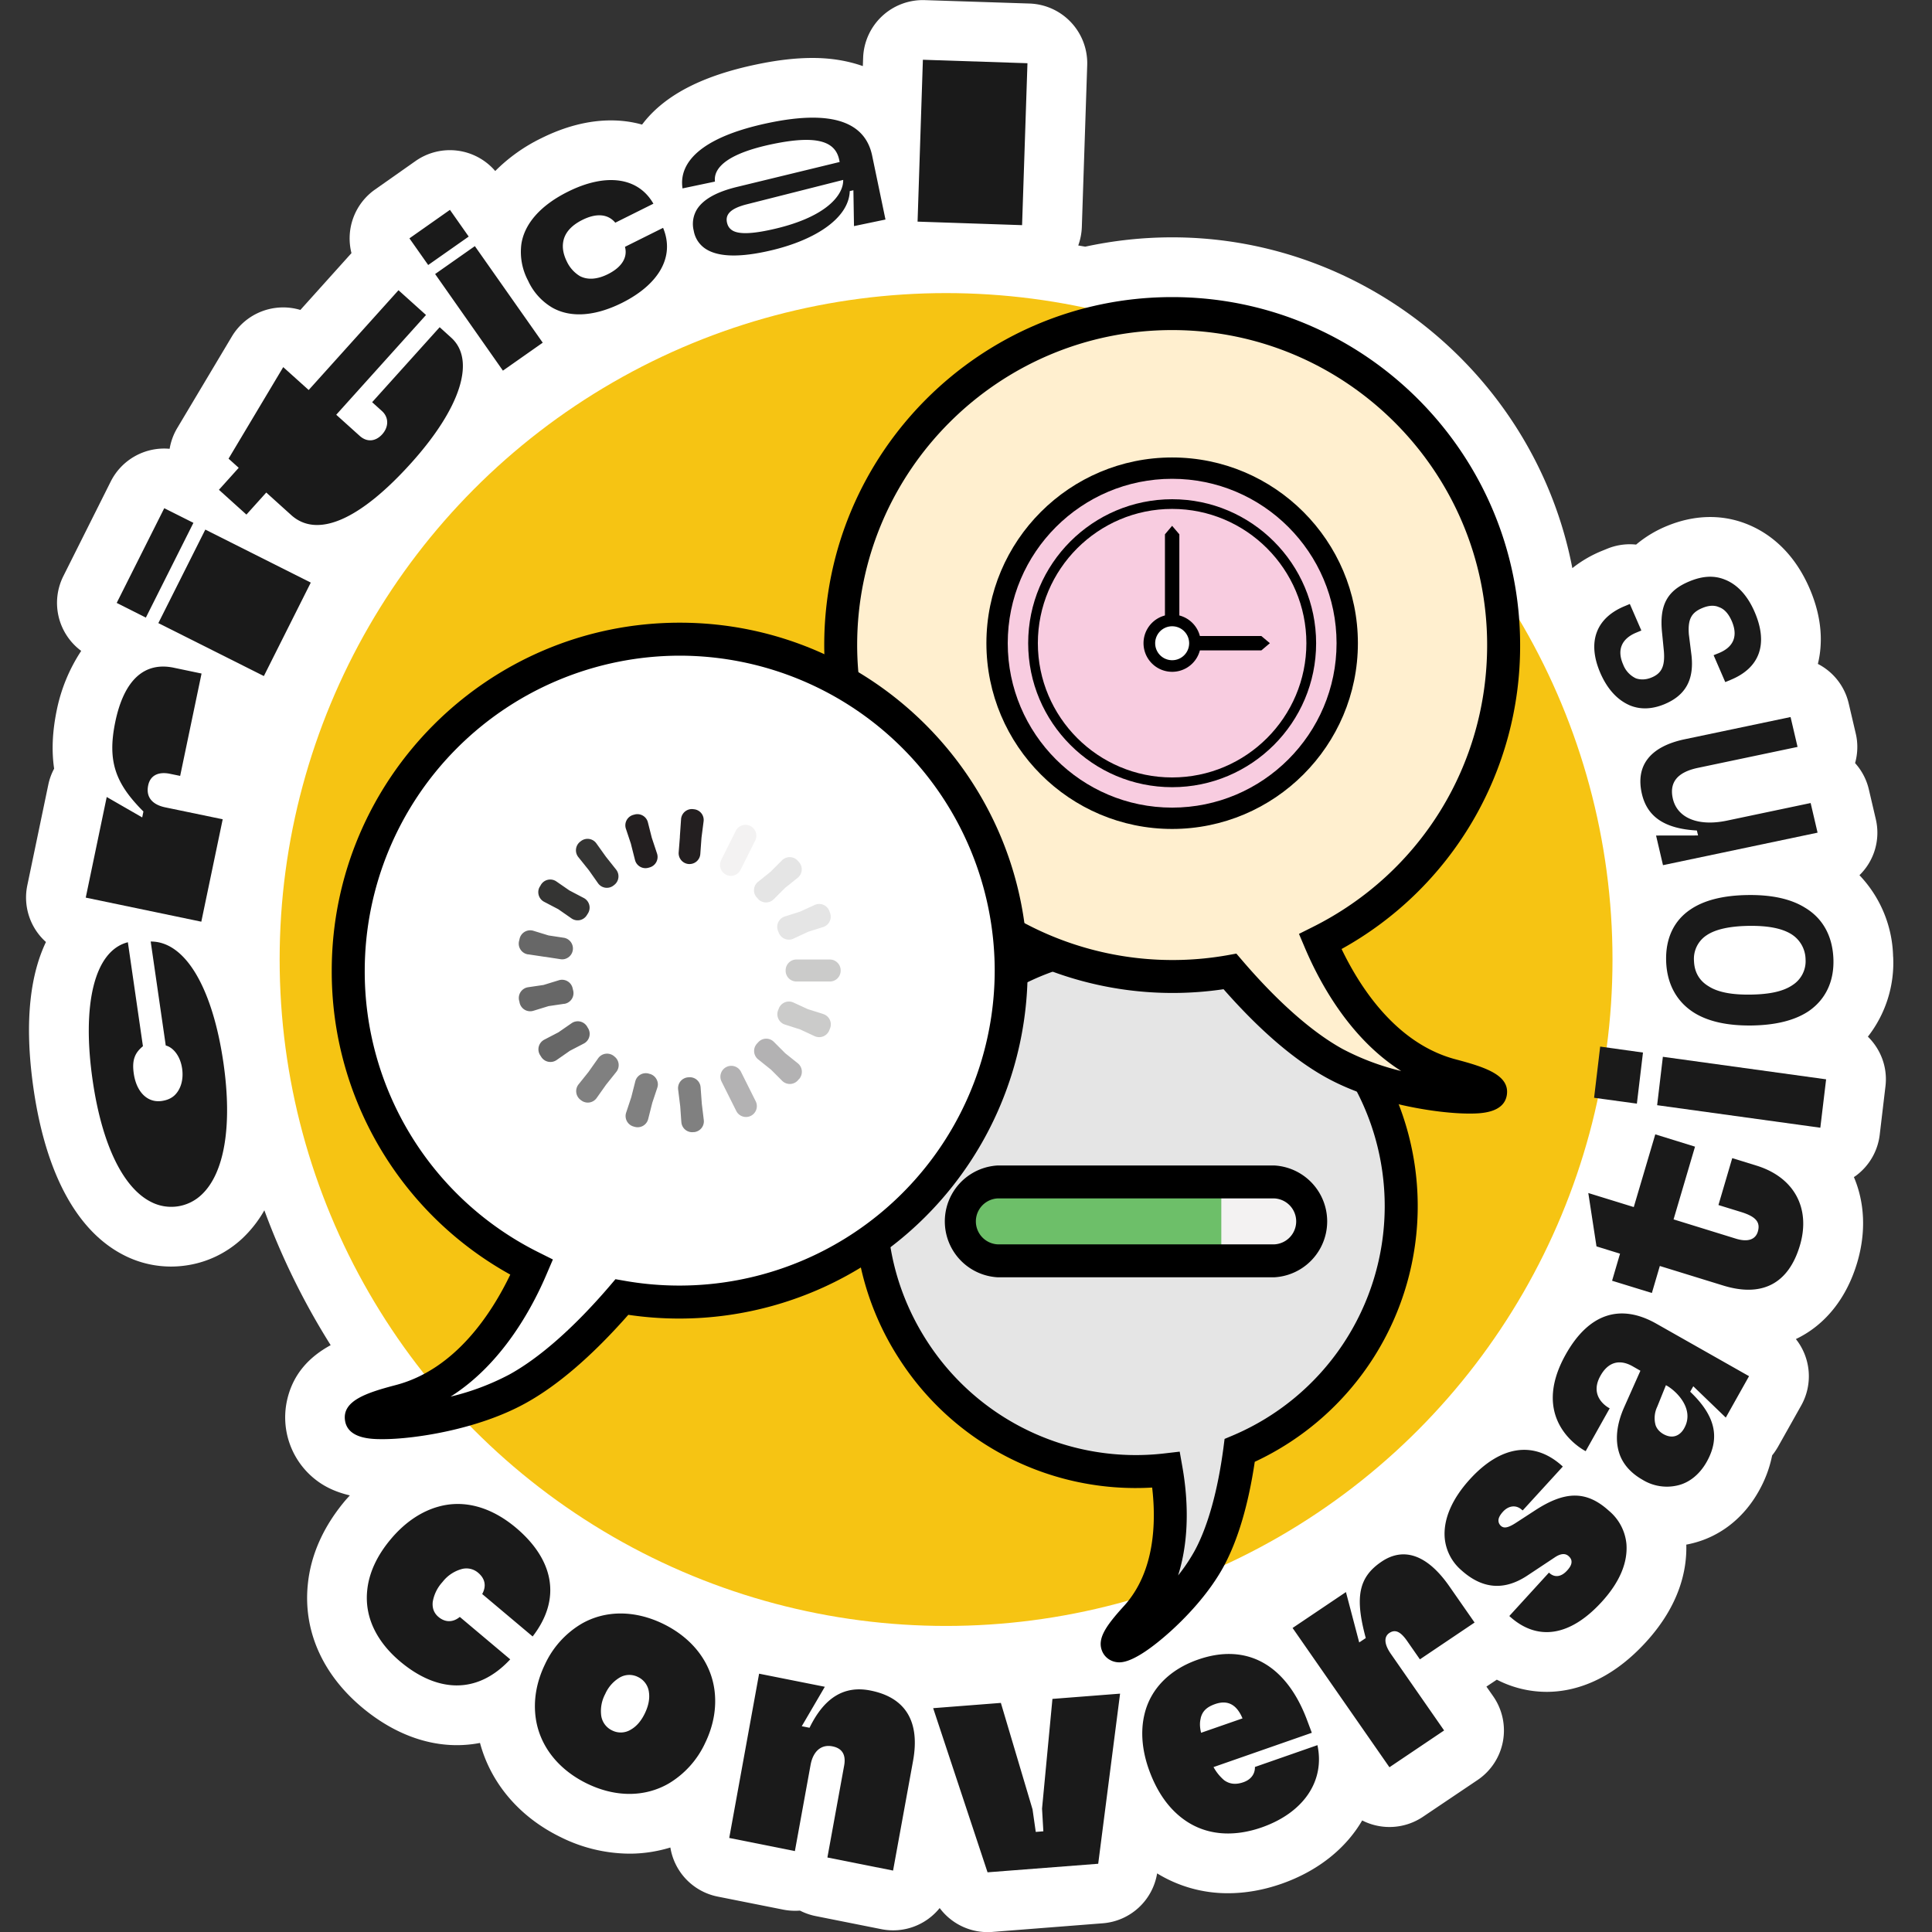
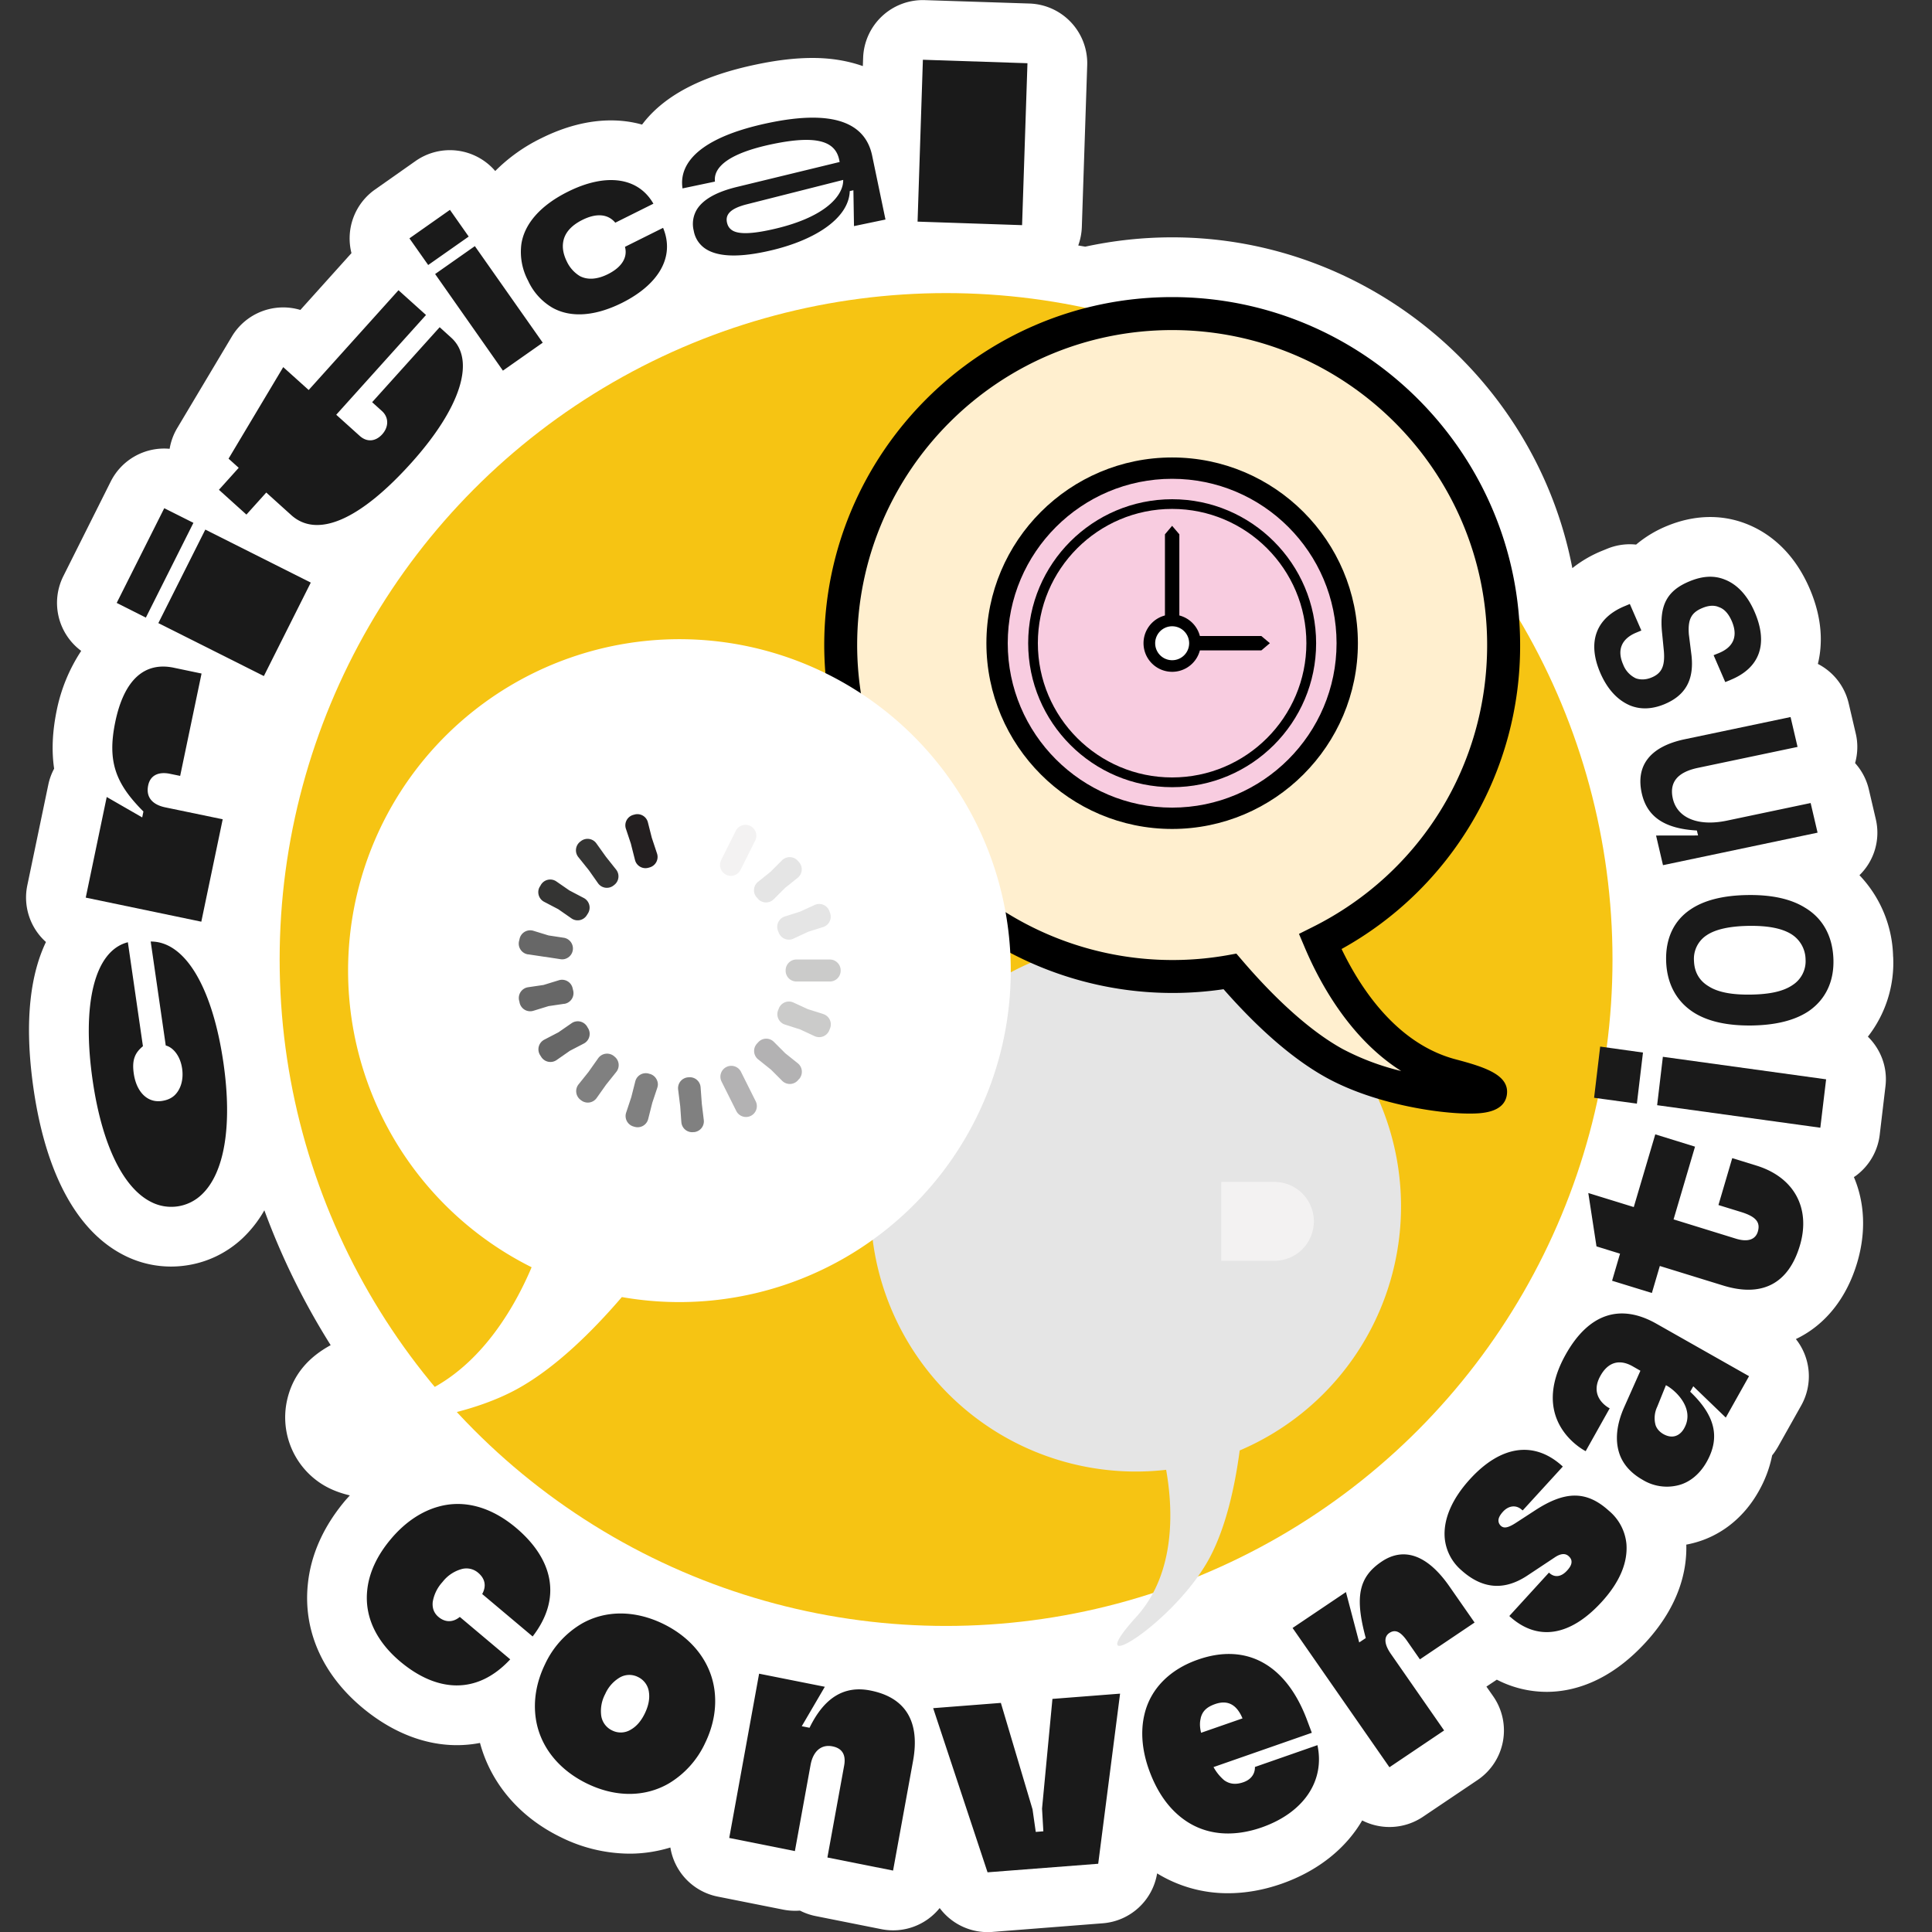
<svg xmlns="http://www.w3.org/2000/svg" width="323.33" height="323.34" viewBox="0 0 323.33 323.34">
  <rect x="0" y="0" width="323.33" height="323.34" fill="#333333" stroke="none" />
  <path fill="#FFF" d="M52.02 97.5l-7.86 15.65-17.65-8.87 7.86-15.64z" />
-   <path fill="#FFF" d="M44.16 123.14a9.99 9.99 0 01-4.5-1.06l-17.64-8.87a10 10 0 01-4.45-13.42l7.86-15.64a10 10 0 0113.42-4.45l17.65 8.86A10 10 0 0160.95 102l-7.86 15.64a10 10 0 01-8.93 5.51zM90.82 57.34l-6.65 4.68L72.8 45.86l6.65-4.68z" />
+   <path fill="#FFF" d="M44.16 123.14a9.99 9.99 0 01-4.5-1.06l-17.64-8.87a10 10 0 01-4.45-13.42a10 10 0 0113.42-4.45l17.65 8.86A10 10 0 0160.95 102l-7.86 15.64a10 10 0 01-8.93 5.51zM90.82 57.34l-6.65 4.68L72.8 45.86l6.65-4.68z" />
  <path fill="#FFF" d="M84.18 72.02a9.99 9.99 0 01-8.2-4.25L64.64 51.61a10 10 0 012.43-13.93l6.65-4.67a10 10 0 0113.94 2.43L99 51.6a10 10 0 01-2.43 13.93l-6.65 4.67a9.95 9.95 0 01-5.74 1.82z" />
  <path fill="#FFF" d="M316.82 160.1a20.39 20.39 0 00-5.63-13.63 9.92 9.92 0 002.73-9.4l-1.16-4.96a9.95 9.95 0 00-2.3-4.4c.45-1.62.5-3.33.1-4.99l-1.17-5a9.98 9.98 0 00-5.16-6.61c.77-3.13.86-7.43-1.4-12.66-2.88-6.64-7.36-9.54-10.62-10.8-4.11-1.6-8.67-1.5-13.2.36a19.46 19.46 0 00-5.2 3.13 9.96 9.96 0 00-4.83.69l-.81.33a20.17 20.17 0 00-5.03 2.92c-6.08-31.6-34.11-55.36-66.98-55.36-4.9 0-9.77.53-14.54 1.56l-1.17-.2c.35-.97.56-2 .6-3.08l.9-27.1A10 10 0 00172.27.59l-17.5-.57a10 10 0 00-10.32 9.66l-.05 1.38c-2.5-.88-5.3-1.36-8.4-1.36-2.83 0-5.9.35-9.38 1.08-8.93 1.86-15.07 5-18.77 9.56l-.4.51c-1.64-.46-3.38-.7-5.2-.7-3.75 0-7.67 1-11.64 2.97a28.42 28.42 0 00-7.73 5.5 10 10 0 00-13.34-1.67l-6.78 4.77a10 10 0 00-3.94 10.64l-8.55 9.51a10.01 10.01 0 00-11.47 4.45l-9.14 15.32a9.98 9.98 0 00-1.27 3.47 10 10 0 00-9.85 5.46L10.6 96.42a10 10 0 002.99 12.51 28.22 28.22 0 00-4.07 9.81c-.75 3.6-.91 6.86-.46 9.9a9.96 9.96 0 00-.98 2.7l-3.51 16.83a9.99 9.99 0 003.12 9.48c-2.45 5.13-3.76 12.86-2.08 24.55 2.08 14.36 7.37 24.02 15.3 27.95a17.29 17.29 0 0010.23 1.63c3.5-.5 6.74-2.05 9.35-4.46a20 20 0 003.75-4.77c2.89 7.86 6.6 15.42 11.1 22.57-3.43 1.87-6.48 4.8-7.4 9.72a13.22 13.22 0 005.25 13.07c1.51 1.1 3.3 1.87 5.36 2.35l-.67.74c-3.73 4.4-5.88 9.18-6.37 14.2-.77 7.68 2.44 14.96 9.04 20.51 4.94 4.15 10.44 6.35 15.9 6.35 1.16 0 2.47-.1 3.88-.37 1.8 6.7 6.54 12.33 13.37 15.7a26.15 26.15 0 0011.66 2.83c2.33 0 4.63-.36 6.83-1.03a10 10 0 007.9 8.21l11 2.19c.93.18 1.86.23 2.79.16.82.42 1.7.73 2.65.92l10.99 2.19a10 10 0 009.74-3.54 10 10 0 008.79 4l18.52-1.45a10 10 0 009.08-8.35 22.52 22.52 0 0011.88 3.32c2.92 0 5.92-.53 8.91-1.57 6.15-2.15 10.8-5.93 13.53-10.61a10.04 10.04 0 0010.15-.6l9.15-6.16a10 10 0 002.63-14.01l-1.14-1.63 1.74-1.16a18.18 18.18 0 008.35 2.04c4.1 0 10.3-1.44 16.57-8.29 5.73-6.25 6.91-12.2 6.79-16.35.26-.05.53-.1.8-.17 4.75-1.1 8.78-4.21 11.34-8.8a20.13 20.13 0 002.23-5.97c.36-.44.68-.92.97-1.42l3.9-6.94a10 10 0 00-.9-11.1c4.83-2.3 8.48-6.75 10.28-12.86 1.5-5.12 1.22-10.04-.57-14.25.17-.11.34-.22.5-.35a10 10 0 003.82-6.73l.96-8.1c.39-3.2-.8-6.22-2.94-8.32a20.07 20.07 0 004.23-13.39z" />
  <g>
    <circle cx="158.33" cy="160.58" r="111.53" fill="#F6C413" />
    <path fill="#1A1A1A" d="M33.7 199.97a7.36 7.36 0 01-8.36 1.21c-4.72-2.33-8.28-9.6-9.84-20.41-1.8-12.46.2-21.63 5.9-23.08l2.52 17.4c-1.33 1.1-1.87 2.27-1.53 4.6.3 2.04 1.22 3.58 2.57 4.25.67.33 1.4.43 2.2.3s1.46-.4 2.02-.9c1.1-1.03 1.56-2.7 1.3-4.5-.3-2.15-1.53-3.57-2.74-3.87l-2.52-17.4c5.9-.03 10.39 7.97 12.18 20.35 1.51 10.5.16 18.48-3.7 22.05zM33.69 154.25l-19.34-4.03 3.51-16.84 5.94 3.42.2-.99c-4.64-4.65-6.09-8.35-4.7-15.03 1.46-6.97 4.84-10.07 9.8-9.03l4.63.97-3.58 17.13-1.7-.35c-1.94-.4-3.3.26-3.65 1.93-.43 2.05.79 3.25 2.83 3.68l9.64 2-3.58 17.14zM24.41 103.36l-4.88-2.46 7.96-15.85 4.88 2.45-7.96 15.86zm19.75 9.78l-17.66-8.86 7.86-15.65 17.65 8.87-7.85 15.64zM71.3 52.71l-15.03 16.7 3.92 3.53c1.2 1.09 2.65.98 3.77-.25 1.14-1.27 1.11-2.86-.04-3.9l-1.64-1.48 11.3-12.55 1.92 1.74c4.15 3.73 1.64 11.73-6.68 20.98-8.63 9.59-15.73 12.62-20.06 8.74l-4.2-3.79-3.32 3.69-4.6-4.15 3.31-3.68-1.7-1.53 9.15-15.32 4.26 3.83 15.03-16.7 4.6 4.14zM71.66 44.35l-3.14-4.46 6.78-4.77 3.14 4.47-6.78 4.76zm12.5 17.67L72.82 45.86l6.65-4.67 11.36 16.16-6.65 4.67zM92.49 51.52a10.07 10.07 0 01-4.11-4.54 10.25 10.25 0 01-1.13-6.1c.5-3.44 3.24-6.54 7.82-8.81 6.2-3.09 11.68-2.52 14.28 2.02l-6.38 3.18c-1.2-1.44-3.11-1.66-5.5-.47-1.95.97-3 2.26-3.22 3.72-.16.99.03 2.06.61 3.24a5.65 5.65 0 002.16 2.43c1.25.68 2.9.6 4.7-.3 2.36-1.17 3.35-2.83 2.87-4.58l6.38-3.18c2.03 4.88-.77 9.51-6.9 12.57-4.52 2.24-8.54 2.5-11.58.82zM145.96 26.05l2.23 10.69-5.27 1.1-.1-6-.61.14c-.14 4.65-6.1 8.47-14.18 10.15-4.89 1.03-8.08.74-9.95-.49a4.52 4.52 0 01-1.98-3.03 4.68 4.68 0 01.58-3.64c1.05-1.6 3.2-2.85 6.67-3.69l17.17-4.17-.08-.38c-.67-3.23-4.02-4.1-11.15-2.62-9.9 2.06-9.73 5.31-9.64 6.28l-5.43 1.14c-.22-1.66-.83-7.78 14.45-10.97 10.88-2.27 16.15.03 17.29 5.49zm-4.85 4.06l-16.2 4.1c-1.46.38-2.54.88-3.02 1.61-.27.41-.34.86-.23 1.4.12.56.37.99.87 1.32.92.6 2.8.68 6.13-.02 9.67-2.02 12.53-5.94 12.45-8.41zM153.56 37.1l.89-27.1 17.5.58-.9 27.1-17.5-.59z" />
    <g>
      <path fill="#1A1A1A" d="M61.45 266.2c.28-2.9 1.6-5.85 4.04-8.72 2.4-2.83 5.16-4.59 7.9-5.34 4.33-1.21 8.85.09 12.95 3.53 6.1 5.13 7.85 11.67 2.8 18.2l-8.44-7.1c.75-1.37.46-2.61-.69-3.57a3.02 3.02 0 00-2.88-.57 6.1 6.1 0 00-3.07 2.12 6.5 6.5 0 00-1.64 3.34c-.11 1.04.22 1.89.96 2.51 1.1.93 2.41.96 3.57 0l8.44 7.1c-5.62 6.05-12.35 5.46-18.42.36-3.97-3.35-5.96-7.45-5.52-11.85zM89.65 287.47c-.39-2.87.09-5.92 1.57-8.97a15.43 15.43 0 016.08-6.74c3.98-2.3 8.94-2.34 13.79.05 4.84 2.4 7.84 6.38 8.47 10.96.39 2.87-.09 5.93-1.57 8.97a15.43 15.43 0 01-6.08 6.74c-3.98 2.3-8.94 2.35-13.79-.05-4.84-2.4-7.84-6.38-8.47-10.96zm15.94 1.98c.91-.52 1.7-1.41 2.32-2.69s.84-2.45.7-3.5a3.24 3.24 0 00-1.83-2.6 3.19 3.19 0 00-3.16.14 6.02 6.02 0 00-2.33 2.69 6.09 6.09 0 00-.69 3.5 3.24 3.24 0 001.83 2.6 3.2 3.2 0 003.16-.14zM122.04 307.6l5-27.5 11 2.19-3.86 6.6 1.3.26c2.43-4.99 5.75-7.12 10.2-6.23 5.91 1.17 8.32 5.23 7.12 11.8l-3.34 18.33-10.99-2.19 2.8-15.36c.32-1.72-.23-2.9-1.96-3.24-1.83-.36-3.23.76-3.66 3.13l-2.62 14.4-10.99-2.2zM165.27 313.34l-9.1-27.47 11.33-.88 5.3 17.82.54 3.77 1.27-.1-.22-3.8 1.74-18.36 11.32-.88-3.66 28.47-18.52 1.43zM220.48 292.06c1.28 6-2.31 11.31-9.34 13.77-4.83 1.68-9.43 1.3-13.07-1.37-2.4-1.75-4.34-4.4-5.68-8-1.32-3.52-1.52-6.8-.86-9.55 1.02-4.35 4.33-7.56 8.97-9.17 8.22-2.87 14.82.93 18.26 10.17l.78 2.08-16.45 5.74a7.83 7.83 0 001.78 2.2c.93.67 1.98.77 3.23.33 1.14-.4 1.94-1.26 1.92-2.55l10.46-3.65zm-19.53-4.5c-.19.7-.17 1.52.06 2.43l6.93-2.41c-.99-2.36-2.51-3.12-4.6-2.39-1.35.48-2.11 1.15-2.4 2.36zM232.53 295.76l-16.21-23.31 8.93-6.01 2.22 8.43 1.1-.73c-1.88-6.92-1.17-10.22 2.66-12.8 3.75-2.52 7.7-1.09 11.35 4.17l4.2 6.03-9.15 6.16-2.13-3.06c-1.18-1.7-2.07-1.96-2.99-1.35-.87.59-.94 1.78.27 3.51l8.9 12.8-9.15 6.16zM252.67 270.52l-.08-.07 6.64-7.27.08.08c.92.82 2.01.61 2.93-.4.57-.61.8-1.11.76-1.57-.02-.3-.16-.57-.49-.87-.54-.48-1.3-.47-2.33.23l-4.6 3.05c-3.8 2.5-7.46 2.29-11.03-.93a8.06 8.06 0 01-2.77-5.4c-.24-3.04 1.14-6.45 4.25-9.85 5.16-5.64 10.7-6.42 15.39-2.2l.12.12-6.71 7.34-.13-.1c-.99-.9-2.24-.7-3.16.3-.57.63-.8 1.13-.76 1.58.02.3.16.57.4.8.5.44 1.16.4 2.69-.62l3-1.95c5.07-3.32 8.65-3.34 12.37.03a8.23 8.23 0 012.95 5.55c.24 3.04-1.04 6.33-4.15 9.73-5.27 5.76-10.73 6.61-15.37 2.42zM277.21 221.53l15.5 8.78-3.89 6.93-5.44-5.24-.52.91c4.17 3.98 5.07 7.62 2.77 11.73-1.18 2.1-2.93 3.52-4.91 3.96a7.78 7.78 0 01-5.81-.94c-2.04-1.16-3.36-2.69-3.94-4.52-.69-2.2-.43-4.81.89-7.74l2.67-6-1.31-.75c-2.2-1.24-4.1-.7-5.38 1.6-1.92 3.42 1.07 5.17 1.4 5.36l.15.08-4.02 7.17-.15-.08c-.82-.47-9.23-5.35-3.18-16.12 3.8-6.76 9.05-8.6 15.17-5.13zm1.74 10.37l-.15-.08-1.46 3.62a4.42 4.42 0 00-.28 3.03c.18.58.63 1.14 1.31 1.53.68.38 1.32.5 1.92.35s1.17-.6 1.57-1.33c1.8-3.2-1.3-6.21-2.91-7.12zM283.67 191.9l-3.59 12.17 10.44 3.23c2.08.64 3.29.08 3.66-1.18.46-1.56-.3-2.5-2.76-3.27l-3.83-1.18 2.31-7.85 4.05 1.25c6.34 1.96 9.1 7.15 7.28 13.34-1.92 6.49-6.4 8.72-12.85 6.73l-10.6-3.27-1.33 4.52-6.66-2.05 1.33-4.53-3.94-1.22-1.37-8.93 7.61 2.35 3.6-12.17 6.65 2.06zM273.94 184.7l-7.16-.98 1.02-8.57 7.16 1-1.02 8.55zm30.7 4.03l-27.31-3.77.96-8.1 27.32 3.77-.97 8.1zM302.72 169.2c-2.22 1.5-5.35 2.35-9.5 2.42-4.16.06-7.35-.68-9.68-2.12-2.95-1.85-4.56-4.83-4.7-8.57-.14-3.8 1.25-6.83 4.06-8.72 2.22-1.51 5.35-2.35 9.5-2.42 4.16-.07 7.35.67 9.67 2.11 3.01 1.8 4.62 4.78 4.76 8.58.14 3.74-1.3 6.77-4.11 8.72zm-3.04-12.93c-1.58-.93-3.87-1.37-7.09-1.32-3.15.06-5.46.57-6.93 1.54a4.71 4.71 0 00-2.16 4.36c.07 1.85.9 3.3 2.48 4.23 1.54.98 3.88 1.42 7.04 1.37 3.22-.05 5.47-.56 6.98-1.6a4.74 4.74 0 002.17-4.3 5.06 5.06 0 00-2.49-4.28zM304.18 139.35l-25.87 5.44-1.16-4.96 7.03-.01-.2-.83c-5.28-.3-8.28-2.2-9.2-6.13-1.1-4.74 1.38-7.92 7.16-9.14l17.72-3.72 1.17 5-16.7 3.51c-3.4.72-4.8 2.42-4.17 5.16.76 3.25 4.27 4.68 9.08 3.66l13.98-2.94 1.16 4.96zM289.6 113.8l-.87.35-1.95-4.5.87-.35c2.5-1.02 3.24-2.88 2.17-5.36-.53-1.22-1.24-2.03-2.16-2.34-.74-.33-1.68-.3-2.75.15-1.88.77-2.46 1.92-2.27 4.43l.44 3.5c.45 4.07-.98 6.72-4.6 8.2-1.98.8-3.86.89-5.59.22-2.11-.86-3.85-2.68-5.06-5.46-2.26-5.22-.71-9.25 4.12-11.22l.81-.34 1.93 4.44-.82.34c-2.49 1.02-3.3 2.9-2.23 5.34a4.19 4.19 0 002.15 2.33c.77.26 1.66.24 2.57-.13 1.73-.7 2.3-1.91 2.1-4.42l-.3-3.04c-.48-4.57.76-7.09 4.63-8.67 2.19-.9 4.07-.98 5.8-.3 2.1.8 3.84 2.62 5.06 5.45 2.3 5.33.88 9.36-4.05 11.37z" />
    </g>
    <g>
      <path fill="#E5E5E5" d="M165.9 164.64a44.4 44.4 0 0029.26 81.34c1.13 6.37 1.72 17.22-5 24.62-10.04 11.06 6.32 1.22 12.27-9.88 2.78-5.2 4.26-12.1 5.04-17.98a44.4 44.4 0 10-41.56-78.1z" />
-       <path d="M187.33 278.2c-1.26 0-2.36-.7-2.85-1.8-.92-2.08.5-4.2 3.64-7.65 5.2-5.73 5.37-14.1 4.7-19.8a47.03 47.03 0 01-42.22-21.37 46.84 46.84 0 01-6.61-35.49 46.84 46.84 0 0120.42-29.76c7.67-5 16.55-7.63 25.67-7.63a47.04 47.04 0 0139.57 21.44 47.21 47.21 0 01-19.66 68.5c-1.07 7.18-2.8 13.02-5.13 17.38-2.63 4.9-6.74 8.98-8.95 10.98-2.63 2.37-6.26 5.2-8.58 5.2zm10.1-35.25l.45 2.55c.78 4.42 1.4 11.46-.72 18.16a28.92 28.92 0 002.84-4.25c2.15-4.02 3.79-9.9 4.74-17.04l.2-1.56 1.45-.61a41.69 41.69 0 0018.63-61.05 41.54 41.54 0 00-34.94-18.94 41.47 41.47 0 00-22.67 6.75 41.37 41.37 0 00-18.03 26.28c-2.3 10.88-.23 22 5.84 31.33a41.54 41.54 0 0039.63 18.67l2.58-.3z" />
    </g>
    <g>
      <path fill="#FFEFCF" d="M196.16 52.48a55.47 55.47 0 0124.78 105.11c3.16 7.44 9.94 19.21 22.02 22.38 18.05 4.74-5.79 5.58-19.59-2-6.46-3.54-12.7-9.77-17.52-15.39a55.47 55.47 0 11-9.68-110.1z" />
      <path d="M245.85 186.36c-5.2 0-15.83-1.6-23.8-5.97-5.42-2.97-11.23-7.96-17.28-14.84a58.3 58.3 0 01-66.83-57.6c0-32.1 26.12-58.23 58.22-58.23s58.24 26.12 58.24 58.23a57.93 57.93 0 01-29.88 50.87c3.17 6.6 9.25 15.89 19.14 18.48 4.91 1.3 8.94 2.62 8.53 5.86-.42 3.2-4.57 3.2-6.34 3.2zm-38.94-26.77l1.03 1.2c5.9 6.88 11.7 11.99 16.76 14.77a41.9 41.9 0 009.8 3.68c-8.56-5.41-13.61-14.71-16.1-20.57l-1.01-2.38 2.32-1.16c17.99-9 29.17-27.08 29.17-47.18 0-29.06-23.65-52.71-52.72-52.71s-52.71 23.65-52.71 52.71a52.78 52.78 0 0061.91 51.92l1.55-.28z" />
    </g>
    <g>
      <path fill="#FFF" d="M113.75 106.97a55.47 55.47 0 00-24.78 105.11c-3.15 7.44-9.93 19.2-22.01 22.38-18.05 4.73 5.79 5.58 19.58-2 6.46-3.54 12.71-9.77 17.53-15.39a55.47 55.47 0 109.68-110.1z" />
-       <path d="M64.07 240.85c-1.77 0-5.93 0-6.34-3.2-.42-3.24 3.62-4.57 8.53-5.86 9.89-2.6 15.97-11.88 19.14-18.48a57.93 57.93 0 01-29.88-50.87c0-32.1 26.12-58.23 58.23-58.23s58.23 26.12 58.23 58.23a58.3 58.3 0 01-66.83 57.6c-6.06 6.88-11.86 11.87-17.28 14.84-7.97 4.38-18.6 5.97-23.8 5.97zm49.68-131.12a52.78 52.78 0 00-52.71 52.71 52.47 52.47 0 0029.17 47.18l2.32 1.16-1.02 2.38c-2.48 5.86-7.54 15.16-16.1 20.57a41.88 41.88 0 009.8-3.68c5.07-2.78 10.87-7.89 16.77-14.77l1.02-1.2 1.55.27a52.78 52.78 0 0061.92-51.91 52.77 52.77 0 00-52.72-52.71z" />
    </g>
    <g>
      <path fill="#676767" d="M94.43 168a1.81 1.81 0 001.5-2.2l-.1-.42a1.81 1.81 0 00-2.3-1.33l-2.57.79-2.59.38a1.82 1.82 0 00-1.44 2.4 1.81 1.81 0 002.33 1.54l2.54-.78 2.63-.39zM88.36 159.71l2.8.42.14.01 2.59.4.27.01a1.82 1.82 0 00.27-3.6l-2.63-.4-2.54-.78a1.82 1.82 0 00-2.3 1.33l-.1.42a1.82 1.82 0 001.5 2.2zM98.48 172.19c-.04-.09-.1-.17-.15-.25a1.82 1.82 0 00-2.67-.7l-2.2 1.52-2.38 1.24a1.82 1.82 0 00-.71 2.55l.19.3a1.82 1.82 0 002.58.56l2.24-1.56 2.33-1.21a1.82 1.82 0 00.77-2.45z" />
      <path fill="#343433" d="M91.06 150.92l2.37 1.24 2.2 1.53a1.8 1.8 0 002.59-.55l.19-.3a1.82 1.82 0 00-.72-2.56l-2.4-1.26-2.17-1.5a1.81 1.81 0 00-2.67.7l-.16.25c-.46.88-.12 1.98.77 2.45z" />
      <path fill="gray" d="M102.82 176.8l-.13-.1a1.82 1.82 0 00-2.58.4l-1.64 2.32-1.65 2.06a1.82 1.82 0 00.4 2.63 1.81 1.81 0 002.63-.35l1.58-2.23 1.71-2.14a1.81 1.81 0 00-.32-2.58z" />
      <path fill="#343433" d="M98.56 145.65l1.52 2.16a1.81 1.81 0 002.64.35l.1-.08c.79-.63.91-1.77.29-2.55l-1.7-2.14-1.6-2.24a1.81 1.81 0 00-2.57-.4l-.13.1a1.82 1.82 0 00-.33 2.58l1.78 2.22z" />
      <path fill="#E5E5E5" d="M126.58 150.12l.17.18a1.81 1.81 0 002.73.2l1.9-1.9 2.11-1.69a1.81 1.81 0 00.22-2.63l-.2-.23a1.82 1.82 0 00-2.64-.07l-1.94 1.94-2.06 1.65a1.81 1.81 0 00-.29 2.55z" />
-       <path fill="#231F20" d="M115.26 144.6h.14c.94 0 1.73-.72 1.8-1.68l.2-2.74.35-2.72a1.8 1.8 0 00-1.63-2.03l-.15-.02a1.82 1.82 0 00-1.99 1.68l-.2 2.89v.13l-.2 2.55a1.82 1.82 0 001.68 1.94z" />
      <path fill="#E5E5E5" d="M131.34 153.38a1.81 1.81 0 00-1.14 2.39l.13.32a1.81 1.81 0 002.45 1l2.47-1.15 2.51-.8a1.82 1.82 0 001.08-2.54 1.81 1.81 0 00-2.5-1.15l-2.45 1.12-2.55.81z" />
      <path fill="#B3B2B3" d="M133.52 177.95l-2.1-1.68-1.9-1.9a1.8 1.8 0 00-2.64.07l-.21.23a1.81 1.81 0 00.22 2.63l2.14 1.71 1.87 1.87a1.81 1.81 0 002.73-.2l.17-.17c.62-.79.5-1.93-.28-2.56zM123.97 179.3a1.82 1.82 0 00-3.25 1.63l2.5 5a1.81 1.81 0 003.25-1.63l-2.5-5z" />
      <path fill="#231F20" d="M105.6 141.28l.67 2.64a1.81 1.81 0 002.26 1.3l.21-.06a1.82 1.82 0 001.22-2.31l-.88-2.65-.65-2.57a1.81 1.81 0 00-2.37-1.27c-.05 0-.1.02-.16.04a1.81 1.81 0 00-1.15 2.3l.86 2.58z" />
      <path fill="#CBCBCA" d="M140.69 162.4a1.82 1.82 0 00-1.81-1.82h-5.6c-1 0-1.8.82-1.8 1.82v.05c0 1 .8 1.81 1.81 1.81h5.59c1 0 1.81-.81 1.81-1.82v-.02-.02zM137.78 169.7l-2.6-.82-2.39-1.1a1.81 1.81 0 00-2.5 1.14c-.05.08-.08.17-.11.26-.3.95.22 1.97 1.17 2.28l2.56.82 2.43 1.13a1.82 1.82 0 002.45-1l.13-.32a1.81 1.81 0 00-1.14-2.38z" />
      <path fill="gray" d="M108.85 179.75a1.74 1.74 0 00-.17-.04l-.16-.05a1.81 1.81 0 00-2.2 1.31l-.67 2.64-.86 2.59a1.82 1.82 0 001.21 2.32l.21.06a1.83 1.83 0 001.41-.17c.43-.25.74-.66.86-1.14l.68-2.7.84-2.52c.06-.2.1-.39.1-.57-.01-.77-.5-1.47-1.25-1.73zM117.45 184.7l-.2-2.73a1.81 1.81 0 00-1.99-1.68l-.15.01a1.82 1.82 0 00-1.62 2.04l.35 2.82.18 2.55.01.08a1.81 1.81 0 002.06 1.67h.12c.99-.13 1.7-1.03 1.57-2.03l-.33-2.72z" />
      <path fill="#F3F2F2" d="M121.5 146.38a1.8 1.8 0 002.44-.82l2.5-5a1.82 1.82 0 00-3.25-1.62l-2.5 5c-.44.9-.08 1.99.82 2.44z" />
    </g>
    <g>
      <path fill="#F3F2F2" d="M213.28 197.8a6.6 6.6 0 110 13.2h-8.9v-13.2h8.9z" />
-       <path fill="#6DBF69" d="M204.39 197.8V211h-37.42a6.6 6.6 0 010-13.2h37.42z" />
      <g>
-         <path d="M213.28 213.76h-46.32a9.37 9.37 0 010-18.71h46.31a9.37 9.37 0 010 18.71zm-46.31-13.2a3.85 3.85 0 000 7.69h46.3a3.85 3.85 0 000-7.69h-46.3z" />
-       </g>
+         </g>
    </g>
    <g>
      <circle cx="196.16" cy="107.64" r="29.3" fill="#F8CCE0" />
      <path d="M196.16 138.73c-17.14 0-31.08-13.95-31.08-31.09s13.94-31.08 31.08-31.08 31.09 13.94 31.09 31.08-13.95 31.09-31.09 31.09zm0-58.6c-15.17 0-27.51 12.34-27.51 27.51s12.34 27.52 27.51 27.52 27.52-12.34 27.52-27.52-12.34-27.51-27.52-27.51z" />
      <path d="M196.16 131.74c-13.28 0-24.09-10.81-24.09-24.1s10.8-24.09 24.1-24.09c13.28 0 24.09 10.81 24.09 24.1s-10.81 24.09-24.1 24.09zm0-46.57c-12.39 0-22.47 10.08-22.47 22.47s10.08 22.47 22.47 22.47c12.4 0 22.47-10.08 22.47-22.47s-10.08-22.47-22.47-22.47z" />
      <path d="M196.26 106.44h14.83l1.43 1.2-1.43 1.21h-14.83" />
      <path d="M194.96 108.75V89.42l1.2-1.42 1.21 1.42v19.33" />
      <g>
        <circle cx="196.16" cy="107.64" r="3.81" fill="#FFF" />
        <path d="M196.16 112.43a4.79 4.79 0 11.01-9.58 4.79 4.79 0 010 9.58zm0-7.62a2.84 2.84 0 10.01 5.68 2.84 2.84 0 000-5.68z" />
      </g>
    </g>
  </g>
</svg>